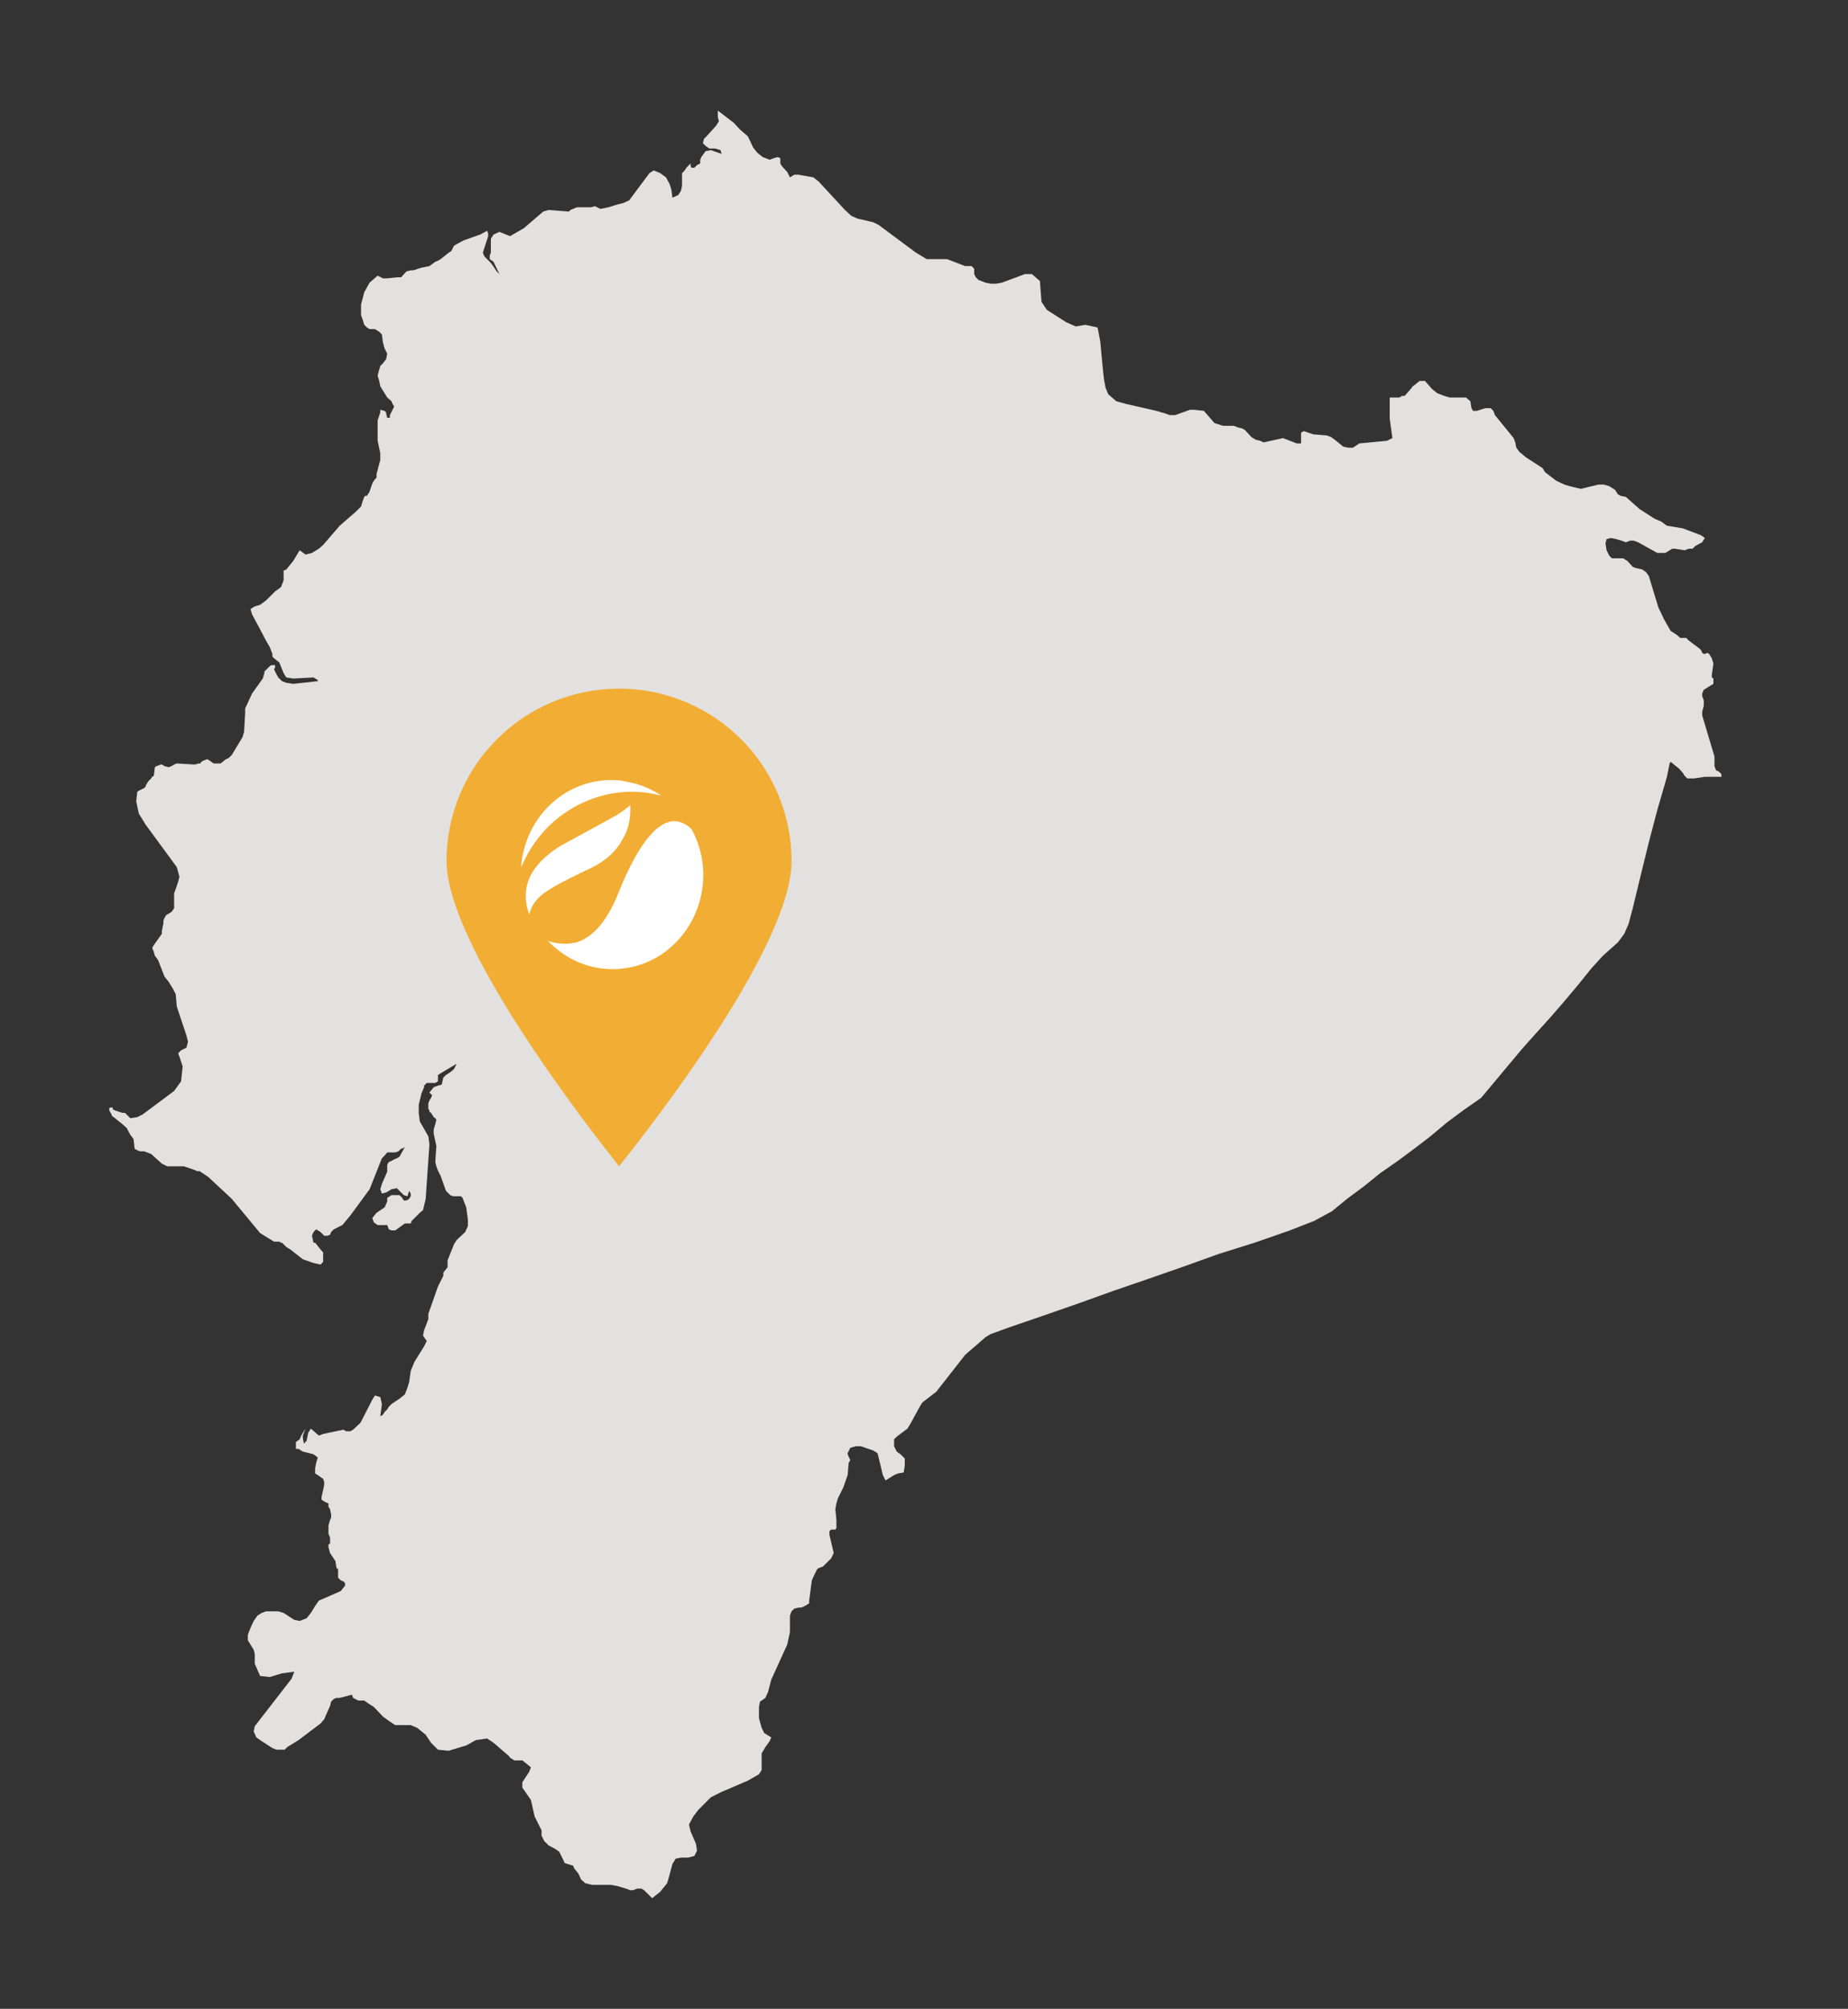
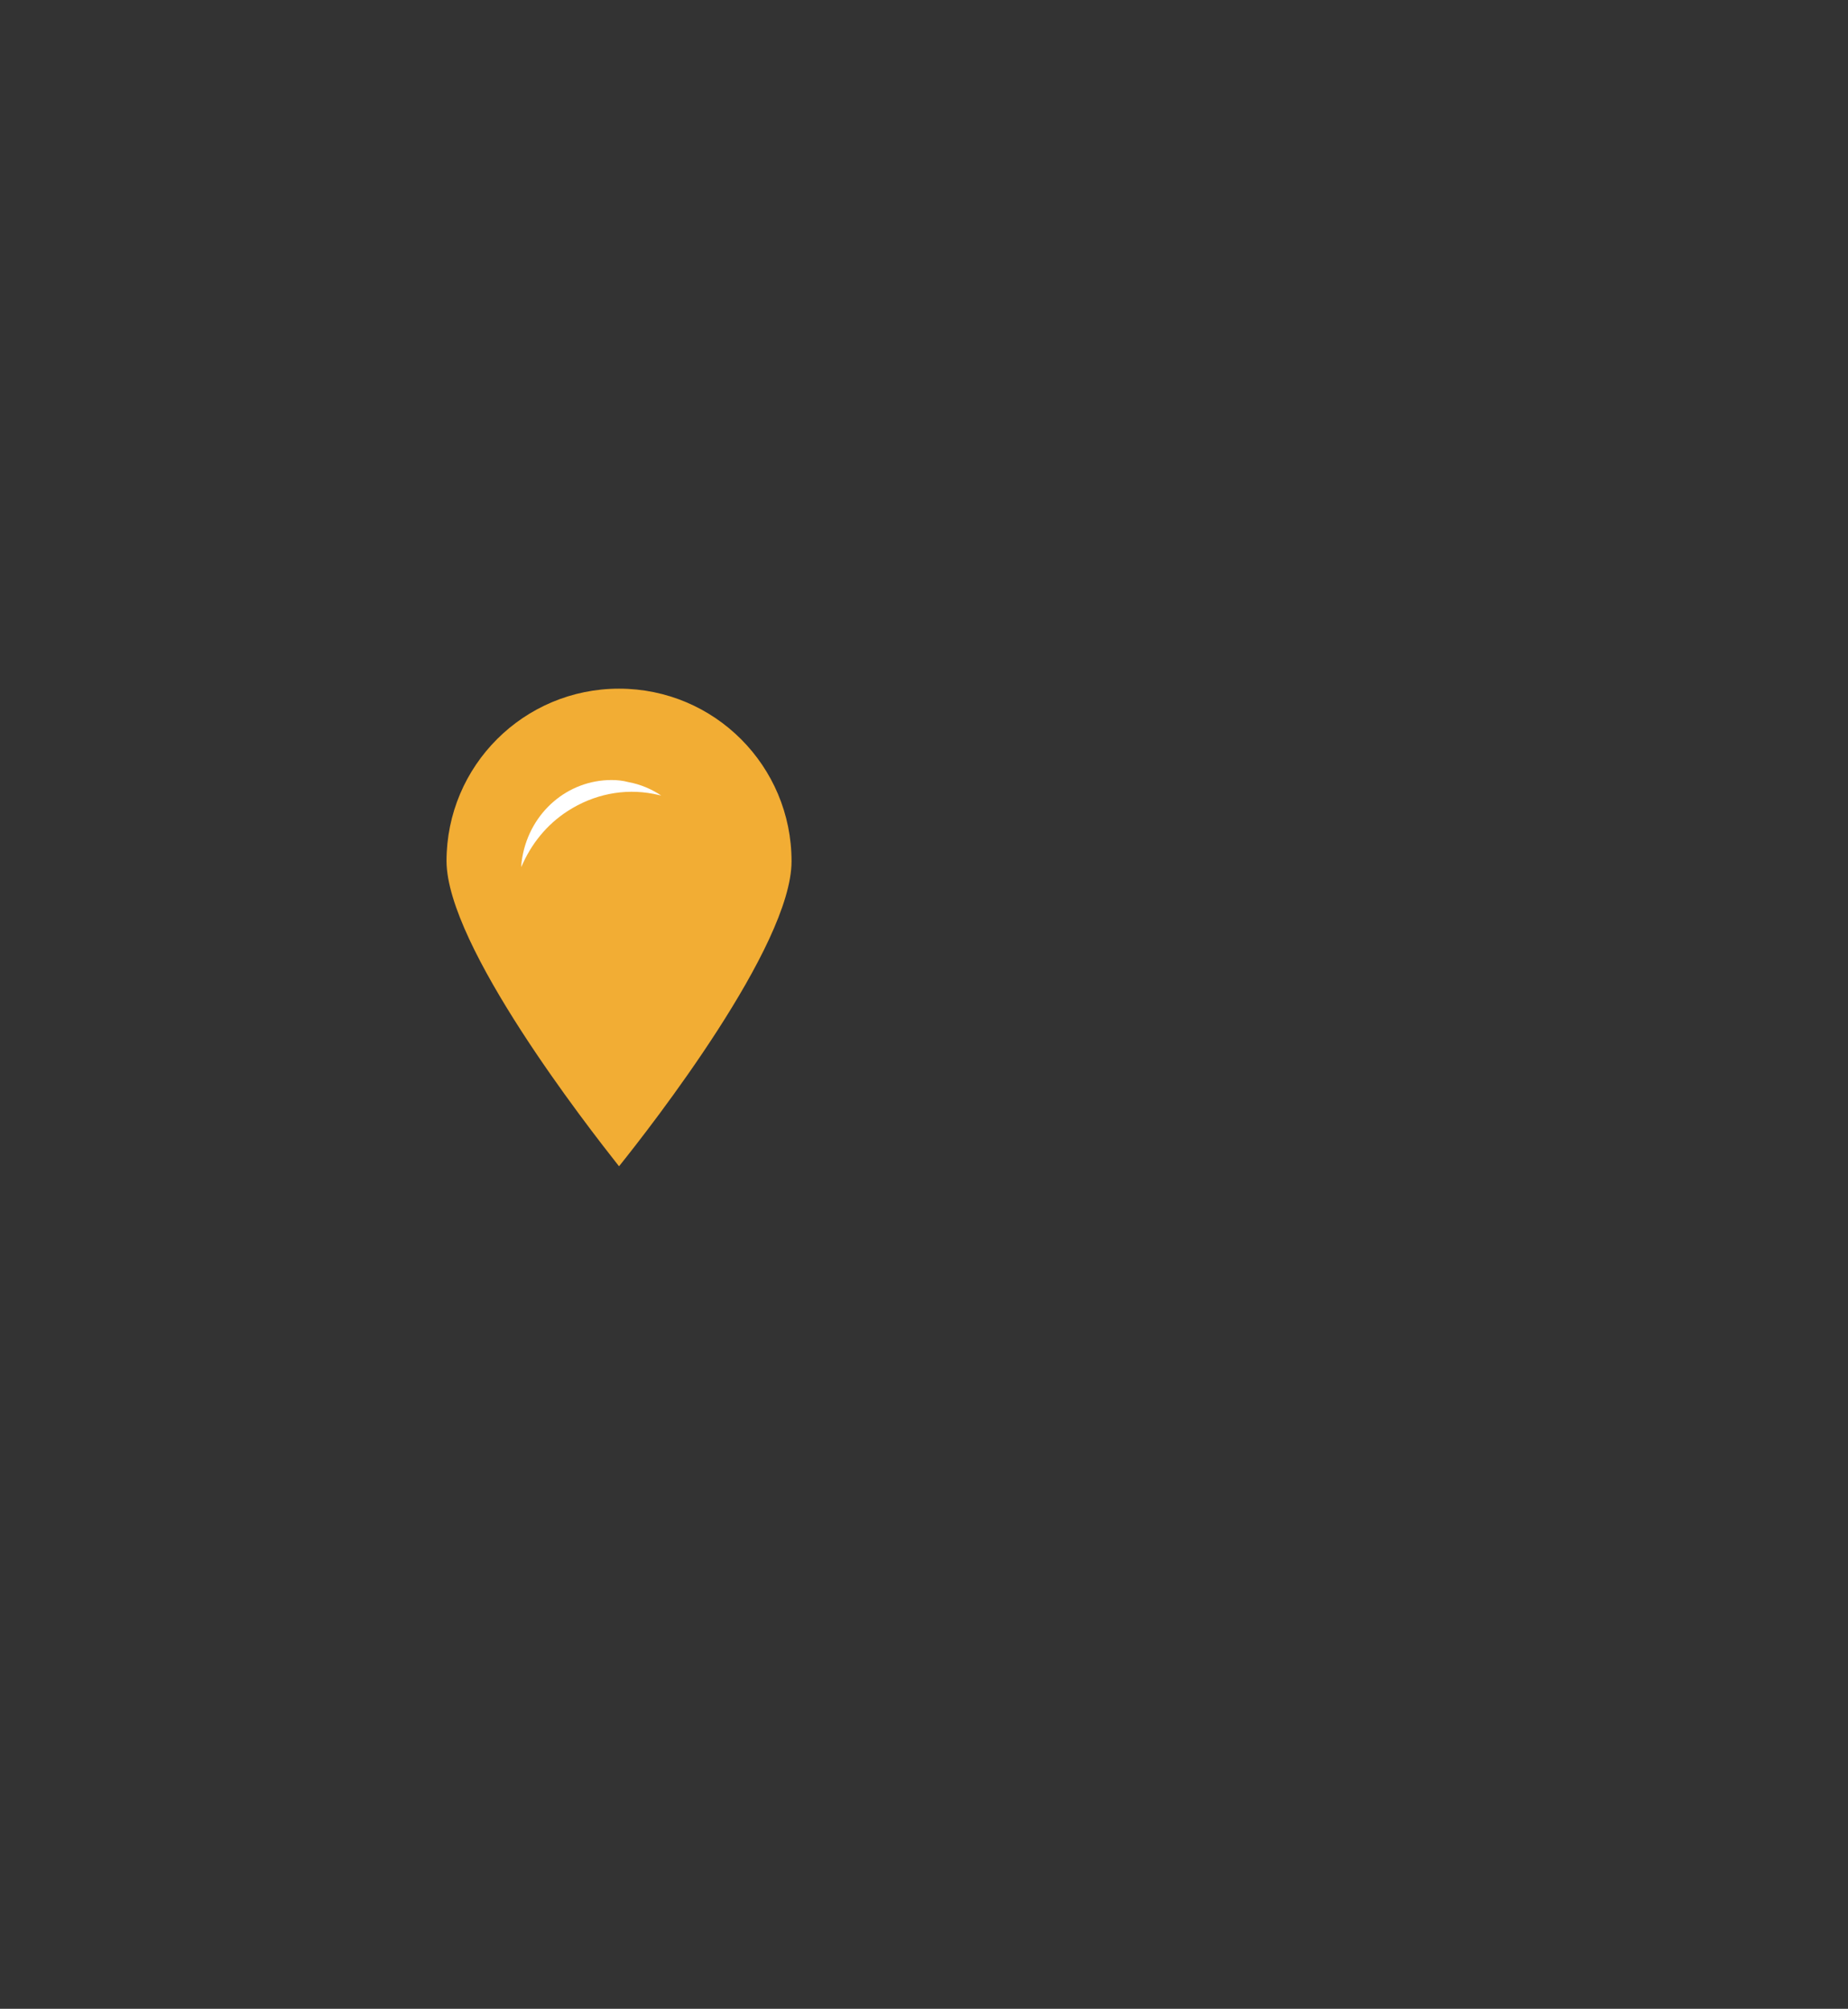
<svg xmlns="http://www.w3.org/2000/svg" version="1.1" id="Layer_1" x="0px" y="0px" viewBox="0 0 346 376" style="enable-background:new 0 0 346 376;" xml:space="preserve">
  <rect x="0" y="0" width="346" height="376" fill="#333333" stroke="none" />
  <style type="text/css">
	.st0{fill:#E2E1E0;}
	.st1{fill:#F2AD34;}
	.st2{fill:#FFFFFF;}
</style>
-   <polygon class="st0" points="321.8,144.4 321.3,144.2 321,143.4 321,143.1 321,142.1 321,141.6 318.7,133.9 318.7,133.2 319,132.1   319,131.6 319,131.1 318.7,130.3 318.7,129.8 319,129.1 319.5,128.8 320.3,128.3 320.8,128 320.8,127.5 320.8,127 320.5,126.8   320.5,126.3 320.8,124.2 320.5,123.2 320,122.4 319.7,122.2 319.2,122.4 319,122.4 318.7,122.2 318.5,121.7 318.2,121.4   316.2,119.9 315.9,119.6 315.7,119.4 315.1,119.4 314.6,119.4 313.9,118.8 312.8,118.1 311.6,116 310.5,113.7 308.7,107.8   308.2,107.1 307.5,106.6 306.2,106.3 305.7,106.1 304.7,105 303.9,104.5 303.4,104.5 302.4,104.5 301.8,104.5 301.3,104 300.8,103   300.6,101.7 300.8,100.9 301.6,100.7 302.6,100.9 303.6,101.2 304.4,101.5 305.2,101.2 305.9,101.2 306.7,101.5 310.3,103.5   311.8,103.5 313.1,102.7 313.6,102.7 315.4,103 316.2,102.7 316.9,102.7 317.4,102.2 318.7,101.5 319.2,100.7 318.5,100.2   315.1,98.9 312.1,98.4 311,97.6 309.8,97.1 307,95.3 304.4,93 303.4,92.8 302.9,92.5 302.4,91.7 301.3,91 300.3,90.7 299.3,90.7   297.2,91.2 296,91.5 294.7,91.2 293.9,91 292.9,90.7 291.4,90 289.3,88.4 288.8,87.6 285.7,85.6 284.5,84.6 283.9,83.8 283.7,82.8   283.4,82 279.9,77.7 279.6,76.9 279.1,76.4 278.1,76.4 276.5,76.9 275.8,76.9 275.5,76.4 275.3,75.1 274.7,74.6 274.5,74.4   273.7,74.4 272.7,74.4 271.4,74.4 270.4,74.1 269.1,73.6 268.1,72.8 266.8,71.3 266.3,71.3 265.8,71.3 264.8,72.1 264.5,72.3   264.3,72.6 263,74.1 262.5,74.1 262,74.4 260.7,74.4 260.2,74.4 260.2,74.6 260.2,78.4 260.7,82 259.7,82.5 254.5,83 253.3,83.8   252.5,83.8 251.5,83.6 249.9,82.3 249.2,81.8 248.4,81.5 245.9,81.3 244.1,80.7 243.6,81 243.6,83 242.8,83 241,82.3 240.2,82   236.6,82.8 235.9,82.5 235.1,82.3 234.3,81.8 233.1,80.5 232.6,80.2 231.8,80 231,79.7 229,79.7 227.4,79.2 225.4,76.9 223.6,76.7   222.8,76.7 220,77.7 219,77.7 218.2,77.4 217.5,77.2 216.5,76.9 210.8,75.6 209,75.1 207.5,73.8 207,72.6 206.7,71 206.5,69.2   206,63.9 205.5,61.3 203.2,60.8 201.4,61.1 199.6,60.3 196,58 195,56.5 194.7,52.6 193.2,51.3 191.9,51.3 187.6,52.9 186.5,53.1   185.5,53.1 184.5,52.9 183.2,52.4 182.7,51.9 182.4,51.3 182.4,50.8 182.4,50.3 181.9,49.8 181.7,49.8 181.4,49.8 180.7,49.8   177.3,48.5 173.5,48.5 171.5,47.3 164.5,42.1 163.5,41.6 160.5,40.9 159.4,40.4 158.2,39.3 153.3,34 152.3,33.2 149.5,32.7   148.7,32.7 147.9,33.2 147.4,32.2 146.4,31.1 146.1,30.6 146.1,29.6 145.6,29.4 144.9,29.6 144.1,29.9 142.8,29.4 141.8,28.6   141,27.6 140.5,26.5 140,25.5 138.5,24.2 137.4,23 134.4,20.7 134.4,21.4 134.4,21.9 134.6,22.7 134.1,23.5 132.3,25.5 131.8,26   131.6,26.8 132.1,27.3 132.8,27.8 133.9,27.8 134.9,28.1 135.1,28.8 133.1,28.1 132.1,28.3 131.3,29.4 131.1,29.9 131.1,30.1   131.1,30.6 130.5,30.9 130,31.4 129.5,31.4 129.3,31.1 129.3,30.6 128.5,31.4 128.2,31.9 127.7,32.4 127.7,34.7 127.5,35.7   127,36.5 125.9,37 125.7,35.5 125.4,34.5 124.7,33.2 123.6,32.4 122.4,31.9 121.6,32.4 117.8,37.5 116.7,38 115.5,38.3 113.9,38.8   112.4,39.1 111.4,38.6 110.6,38.8 110.1,38.8 108.6,38.8 108,38.8 106.8,39.3 106.5,39.6 102.7,39.3 101.7,39.6 98.1,42.7   95.5,44.2 93.5,43.4 92.4,43.9 91.9,44.7 91.9,45.7 91.9,47 91.9,47.3 91.7,47.8 91.7,48 91.7,48.5 92.4,49 93.5,51.3 93,50.8   92.2,49.6 91.7,49 91.2,48.5 90.7,48 90.4,47.3 91.4,44.2 91.4,43.7 91.2,43.2 89.9,43.9 86.8,45 85.5,45.7 85,46 84.5,47 84,47.3   82.5,48.5 82,48.8 81.5,49 80.4,49.8 78.9,50.1 77.4,50.6 76.9,50.6 76.1,50.8 75.1,51.9 74.3,51.9 72.5,52.1 71.7,52.1 70.7,51.6   69.2,52.9 68.2,54.7 67.6,57 67.6,59 67.9,59.8 68.2,60.8 68.7,61.3 69.2,61.6 70.2,61.6 71,62.1 71.5,62.6 71.7,64.1 72,65.2   72.5,66.2 72.3,67.2 71.7,68 71.2,68.5 71,69.2 70.7,70.3 71,71.3 71.2,72.3 72.5,74.4 73.3,75.1 73.5,75.6 73.8,76.1 73.5,76.7   73,77.7 73,78.2 72.5,78.2 72.3,77.4 72.3,77.2 72,76.9 71.2,76.7 71.2,76.9 71.2,77.2 70.7,78.7 70.7,82.5 71.2,84.8 71.2,86.1   70.5,88.7 70.5,89.4 70.2,89.7 70,90 69.7,90.5 69.2,92 68.9,92.5 68.7,92.8 68.4,92.8 68.2,93 67.9,93.8 67.6,94.8 66.6,95.8   63.6,98.4 60.5,102 59.7,102.7 58.4,103.5 57.2,103.8 56.1,103 54.9,105 53.6,106.6 53.1,106.8 53.1,107.6 53.1,108.6 52.8,109.4   52.6,109.9 51.5,110.7 49.8,112.4 48.7,113.2 47.7,113.5 46.9,114 47.2,115 48.7,117.8 49.8,119.9 50.5,121.1 51,122.4 51,122.9   51.3,123.2 52.3,124 53.1,126 53.6,126.8 54.9,127 58.7,126.8 59.5,127.3 59.5,127.5 54.9,128 53.6,127.8 52.8,127.5 52.1,126.8   51.5,125.7 51.3,125.2 51.5,125 51.5,124.5 50.8,124.5 50.5,124.7 50,125.2 49.5,125.7 49.5,126 49.2,127 47.2,129.8 45.9,132.6   45.9,133.4 45.7,137 45.4,138 43.4,141.3 42.8,141.9 42.3,142.1 41.3,142.9 40.5,142.9 40,142.9 39.3,142.4 38.8,142.1 38,142.4   37.7,142.6 37.5,142.9 37.2,142.9 36.5,143.1 33.1,142.9 32.6,143.1 32.1,143.4 31.6,143.6 30.8,143.4 30.3,143.1 30.1,143.1   29.3,143.4 29,143.6 28.8,145.2 28.5,145.4 28.3,145.7 27.8,146.2 27.3,147 27.3,147.2 27,147.5 26,148 25.7,148.2 25.5,150   26,152.3 27.3,154.4 33.1,162.3 33.6,164.1 33.4,164.9 32.9,166.4 32.6,167.2 32.6,167.7 32.6,169.2 32.6,170 32.1,170.7 31.6,171   31.1,171.3 30.8,171.8 30.6,172.3 30.6,172.8 30.3,174.3 30.3,174.8 28.8,176.9 28.5,177.4 28.8,178.2 29,178.9 29.6,179.7   30.8,182.8 31.6,183.8 31.9,184.3 32.4,185.1 32.9,186.1 33.1,188.4 34.9,193.8 35.2,195 34.9,196.1 33.9,196.6 33.4,197.1   33.4,197.3 33.6,197.8 34.2,199.6 33.9,202.4 32.6,204.2 26.7,208.6 25.7,209.1 24.4,209.3 24.2,209.1 23.7,208.6 23.4,208.3   22.9,208.3 21.4,207.8 21.4,207.8 21.1,207.6 21.1,207.3 20.6,207.3 20.4,207.6 20.6,208.1 20.9,208.6 20.9,208.8 22.9,210.4   23.7,211.1 24.4,212.4 25,213.2 25.2,215 25.5,215.2 26.2,215.5 27,215.5 28.3,216 30.3,217.8 31.3,218.3 34.4,218.3 35.9,218.8   37.2,219.3 37.2,219.1 39,220.3 43.4,224.4 48.7,230.8 50.8,232.1 51.3,232.4 52.3,232.4 52.6,232.6 52.8,232.6 53.6,233.4   54.4,233.9 56.7,235.7 58.7,236.4 60,236.7 60.5,236.2 60.5,235.2 60.5,234.4 60.2,234.1 59,232.6 58.7,232.6 58.4,231.3   58.7,230.6 59.2,230.1 60,230.6 60.2,230.8 60.5,231.1 60.7,231.3 61.3,231.3 61.8,231.1 62,230.6 62.5,230.1 64.1,229.3   65.6,227.5 69.2,222.6 71.5,216.8 72,216.3 72.5,215.7 73,215.7 74,215.7 74.6,215.5 75.1,215 75.3,215 75.8,214.7 74.8,216.5   74.3,216.8 73.8,217 73.3,217.3 72.8,217.5 72.5,218 72.5,219.3 71.5,221.6 71.2,222.6 71.5,223.4 72.3,223.2 73.3,222.6   74.3,222.4 75.6,223.7 76.3,223.9 76.6,222.9 76.9,223.4 76.9,223.9 76.6,224.4 76.1,224.7 75.6,224.7 75.3,224.2 74.8,223.7   74.6,223.7 73.3,223.7 72.5,224.2 72.5,224.9 72,226 70.5,227 69.7,228 70,228.8 70.7,229.3 71,229.3 72,229.3 72.5,229.3   72.8,230.1 73.3,230.3 74,230.3 75.8,229 76.9,229 77.1,228.5 78.6,227 79.2,226.5 79.7,224.4 80.4,214.2 80.2,212.7 78.6,209.9   78.4,208.3 78.4,206.8 78.9,204.7 79.4,203.5 79.4,203.2 79.9,202.7 81.5,202.7 82,202.4 82,201.4 82,201.2 82.5,200.9 85.5,199.1   85,200.1 84.3,200.7 83.5,201.2 83,201.7 82.7,203 82,203.2 81.2,203.5 80.4,204.5 80.9,205 80.7,205.5 80.4,206 80.2,206.5   80.2,207 80.2,207.6 80.4,207.8 80.4,208.1 80.7,208.3 81.2,209.1 81.5,209.3 81.7,209.6 81.5,210.4 81.2,211.4 81.2,212.2   81.7,214.5 81.5,217.5 81.7,218.3 82,219.1 82.5,220.1 83.5,222.9 84.3,223.7 84.8,223.9 85.3,223.9 86.3,223.9 86.6,224.2   87.3,226 87.6,228.3 87.6,229.5 87.1,230.6 85.5,232.1 85,232.9 83.8,235.9 83.8,237.2 83,238.2 83,238.8 82,240.8 80.2,245.9   80.2,246.9 79.4,249 79.2,250 79.9,251 79.4,252 77.6,254.9 76.9,256.6 76.6,258.7 76.3,259.7 75.8,261 74.8,261.8 73.3,262.8   72.8,263.3 72.5,263.8 72,264.3 71.7,264.8 71.2,265.1 71.5,262.8 71.2,261.5 70.2,261.2 69.7,262 67.6,266.1 67.4,266.4   66.1,267.6 65.6,267.9 65.3,267.9 64.8,267.9 64.3,267.6 60.5,268.4 59.7,268.7 58.2,267.4 57.7,268.2 57.4,269.7 56.9,270.2   56.7,269.2 56.7,268.7 57.2,267.4 56.7,268.2 56.4,268.7 56.1,269.4 55.4,269.9 55.4,270.5 55.4,270.7 55.4,271.2 55.9,271.2   56.7,271.7 58.7,272.2 59.5,272.8 59.2,273.8 59,274.8 59,275.8 59.5,276.1 60.2,276.6 60.5,276.8 60.7,277.4 60.7,277.9   60.5,278.9 60.2,280.2 60.2,280.7 60.5,280.9 61,281.2 61.5,281.4 61.5,282 61.8,282.5 62,283.5 62,284 61.8,284.5 61.5,285.5   61.5,286 61.5,286.6 61.5,287.1 61.8,287.8 61.8,288.4 61.8,288.9 61.5,289.1 61.5,289.6 61.8,290.7 62.8,292.2 63,293.5   63.3,293.7 63.3,294.7 63.3,295.3 63.8,295.8 64.3,296 64.6,296.3 64.6,296.8 63.8,297.8 59.7,299.6 59,300.6 58.2,301.9   57.4,302.9 56.1,303.4 55.1,303.2 53.1,301.9 52.1,301.6 50.8,301.6 49.8,301.6 49,301.9 48.2,302.4 47.5,303.4 46.9,304.7   46.4,306 46.4,307 46.7,307.5 47.5,308.8 47.7,309.6 47.7,309.8 47.7,310.8 47.7,311.4 48.7,313.7 50.5,313.9 52.8,313.2   55.1,312.9 54.6,314.2 47.7,323.1 47.5,324.1 48,325.2 48.7,325.7 51,327.2 51.8,327.5 52.8,327.5 53.3,327.5 53.8,327 55.9,325.7   60,322.6 60.7,321.8 61,321.1 61.8,319.3 62,318.5 62.5,318 63,317.8 63.6,317.8 65.9,317.2 65.9,317.2 66.1,317.8 67.1,318.3   68.2,318.3 68.9,318.8 70,319.5 71.7,321.3 72.8,322.1 74,322.9 75.6,322.9 76.9,322.9 78.1,323.4 79.7,324.7 80.7,326.2 82,327.5   84,327.7 87.3,326.7 89.1,325.7 91.2,325.4 92.4,326.2 95.3,328.7 95.5,329 96.3,329.5 96.5,329.5 97.8,329.5 98.8,330.3   99.4,330.8 99.1,331.6 97.8,333.6 97.8,334.6 99.4,336.9 100.1,340 101.4,342.6 101.4,343.6 101.9,344.6 102.7,345.4 104,346.1   104.7,346.6 105,347.2 105.5,348.2 105.7,348.7 106.3,348.9 107.3,349.2 107.5,349.7 108.3,350.7 108.8,351.8 109.6,352.5   110.9,352.8 114.4,352.8 115.5,353 117.2,353.5 118,353.8 118.5,353.8 119.3,353.5 120.1,353.5 120.6,353.8 121.1,354.3   122.1,355.3 123.6,354.1 124.9,352.5 125.2,351.5 125.9,348.9 126.5,347.9 127.5,347.7 128.8,347.7 130,347.4 130.5,346.4   130.3,345.1 129.3,342.8 129,341.5 129.8,340 130.8,338.7 133.1,336.4 135.1,335.4 140,333.3 142.1,332.1 142.6,331.3 142.6,330.3   142.6,329.3 142.6,328.2 143.3,327 144.1,325.9 144.4,325.2 143.1,324.4 142.6,323.4 142.1,321.6 142.1,319.5 142.3,318.5   143.3,317.8 143.8,316.7 144.4,314.4 147.4,307.8 147.9,305.5 147.9,302.4 148.2,301.6 148.7,301.1 149.5,300.9 150,300.9   150.7,300.6 151.5,300.1 151.5,300.1 151.5,299.6 152,295.8 152.5,294.7 153,293.7 153.3,293.5 154.1,293.2 154.3,293 155.6,291.7   156.1,290.7 155.3,287.3 155.3,286.8 155.3,286.6 155.6,286.3 156.4,286.3 156.6,286 156.6,285.5 156.6,284.5 156.4,282.5   156.6,281.4 156.9,280.4 157.9,278.4 158.7,276.1 158.9,273.8 159.2,273.3 158.7,272.2 158.7,272 159.2,271 160.2,270.7   161.2,270.7 163.5,271.5 164.3,272 164.5,272.8 165.3,276.1 165.8,277.1 166.6,276.6 167.4,276.1 168.1,275.8 169.2,275.6   169.4,274.3 169.4,273 168.6,272.2 167.9,271.7 167.4,270.7 167.4,269.4 167.9,268.9 169.9,267.4 170.4,266.6 172.2,263.3   172.7,262.5 175.3,260.5 180.7,253.6 184.5,250.3 185.5,249.7 188.8,248.5 195.5,246.2 202.1,243.9 208.5,241.6 215.2,239.3   221.8,237 228.2,234.7 234.9,232.6 241.5,230.3 246.1,228.5 249.4,226.7 252.2,224.4 255.3,222.1 258.4,219.6 261.7,217.3   264.8,215 267.8,212.7 270.9,210.1 274,207.8 277.3,205.5 279.9,202.4 282.4,199.4 285,196.3 287.5,193.5 290.3,190.4 292.9,187.4   295.5,184.3 298,181.2 300.1,178.9 302.9,176.4 304.1,174.8 304.9,173 305.7,170 307.2,163.8 308.7,157.7 310.3,151.6 312.1,145.4   312.6,142.9 312.8,142.6 314.4,143.9 315.1,144.7 315.4,145.2 315.9,145.7 317.2,145.7 319.2,145.4 321.8,145.4 322.3,145.4   322.3,144.9 " />
  <g>
    <path class="st1" d="M115.9,218.3c6.1-7.6,32.3-41.2,32.3-57.1c0-17.8-14.4-32.3-32.3-32.3c-17.8,0-32.3,14.4-32.3,32.3   C83.7,177.1,109.9,210.7,115.9,218.3z" />
    <path class="st2" d="M114.5,146c-8.2,0-15.2,6-16.7,14.4c-0.1,0.6-0.2,1.2-0.2,1.9c1.8-4.3,4.8-8,8.7-10.5   c4.8-3.1,10.5-4.3,16.1-3.2l0,0c0.5,0.1,0.9,0.2,1.4,0.3c-1.8-1.2-3.9-2.1-6.1-2.5C116.6,146.1,115.5,146,114.5,146z" />
-     <path class="st2" d="M118,150.7c-0.8,0.7-1.6,1.3-2.6,1.9c-0.1,0.1-9.7,5.3-10.4,5.7c-3.9,2.4-6.1,5.2-6.5,8.3   c-0.2,1.7,0.1,3.3,0.6,4.6c0.2-1.3,1.1-2.6,2.2-3.6l0,0c2.1-1.7,5.8-3.4,8.2-4.6c0.5-0.2,0.9-0.4,1.3-0.6c2.6-1.3,4.5-3,5.7-5.2   C117.7,155.3,118.1,153.1,118,150.7z" />
-     <path class="st2" d="M102.6,176.1c5.6,6,14.7,7.1,21.6,2.3c3.5-2.5,6-6.2,7-10.5c1-4.3,0.4-8.7-1.6-12.5c-0.3-0.6-1.9-1.7-3.3-1.7   h0c-1.5,0-3.1,0.9-4.7,2.8c-1.9,2.2-3.9,5.8-5.8,10.6c-2,5-4.5,8.1-7.6,9.2C106.5,176.8,104.6,176.8,102.6,176.1z" />
  </g>
</svg>